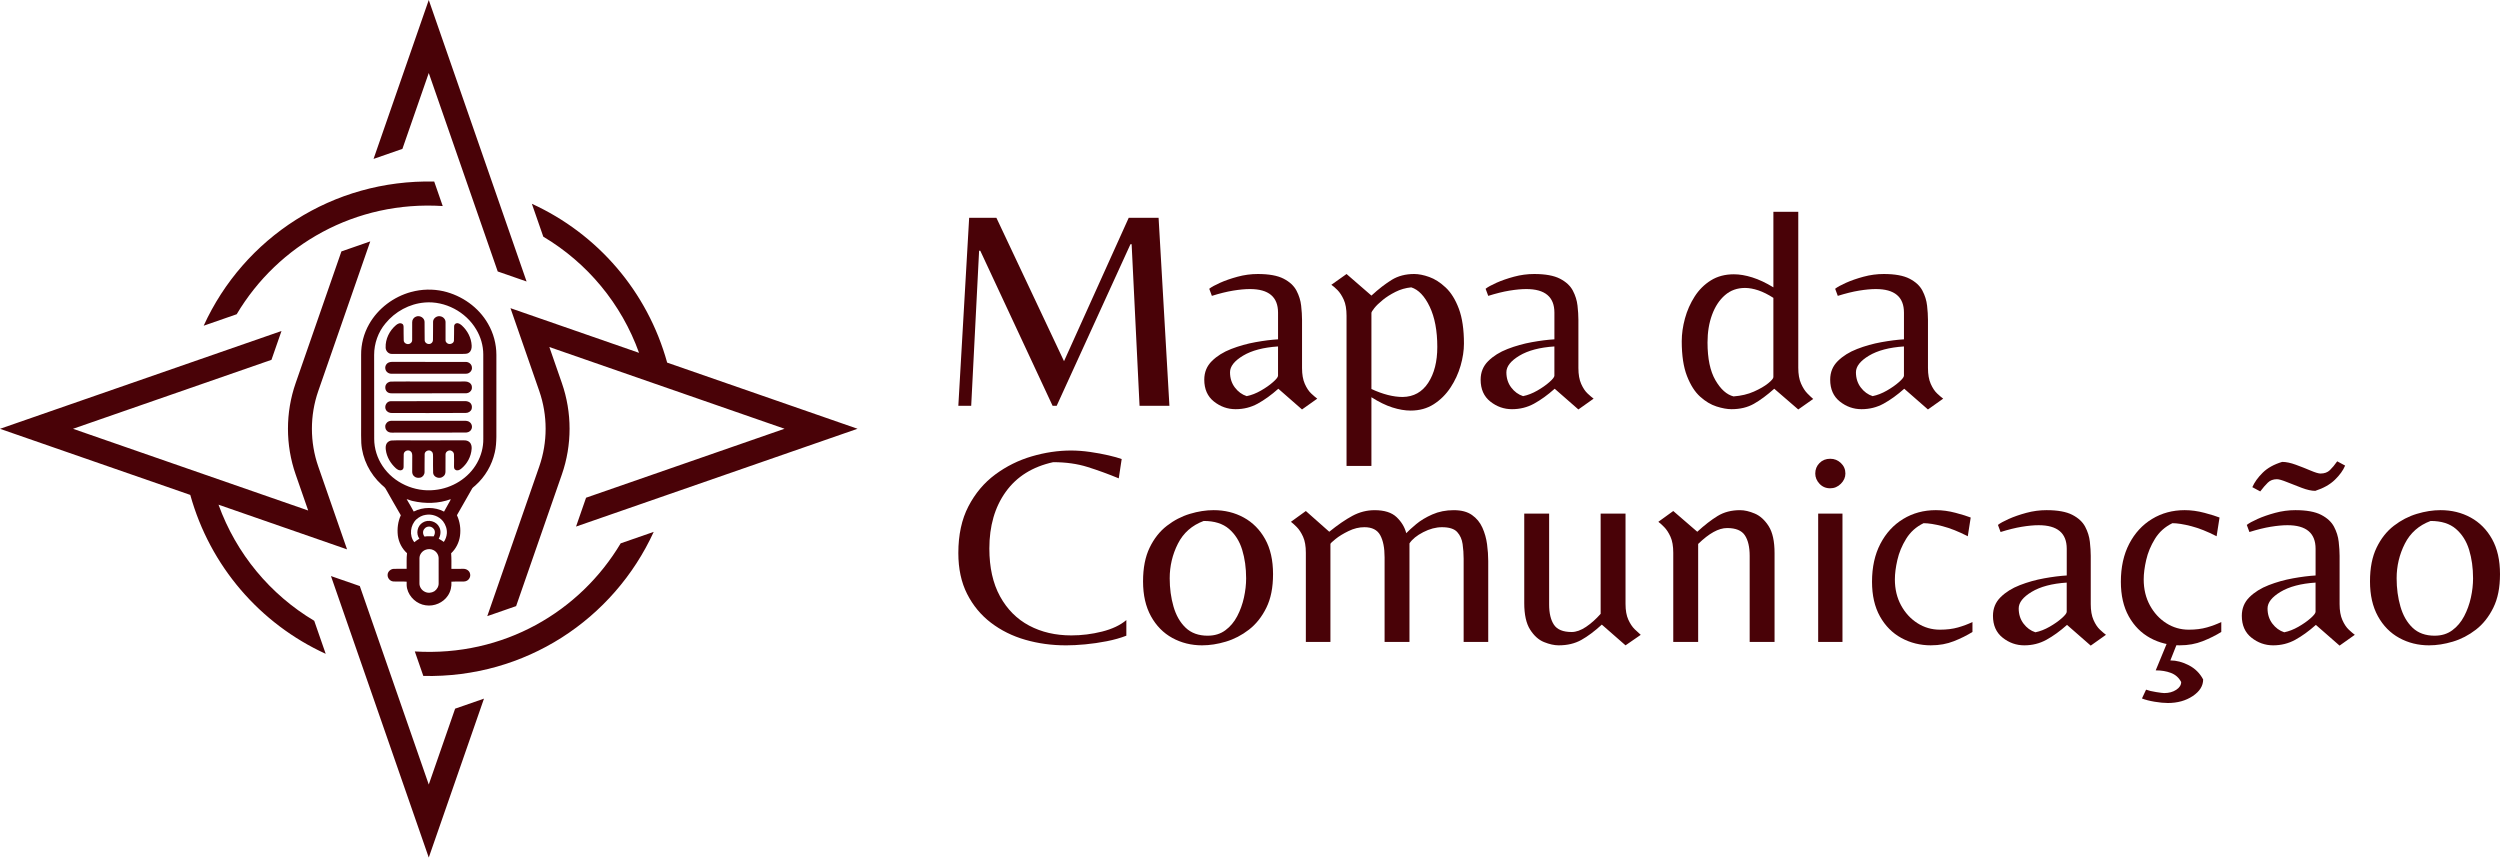
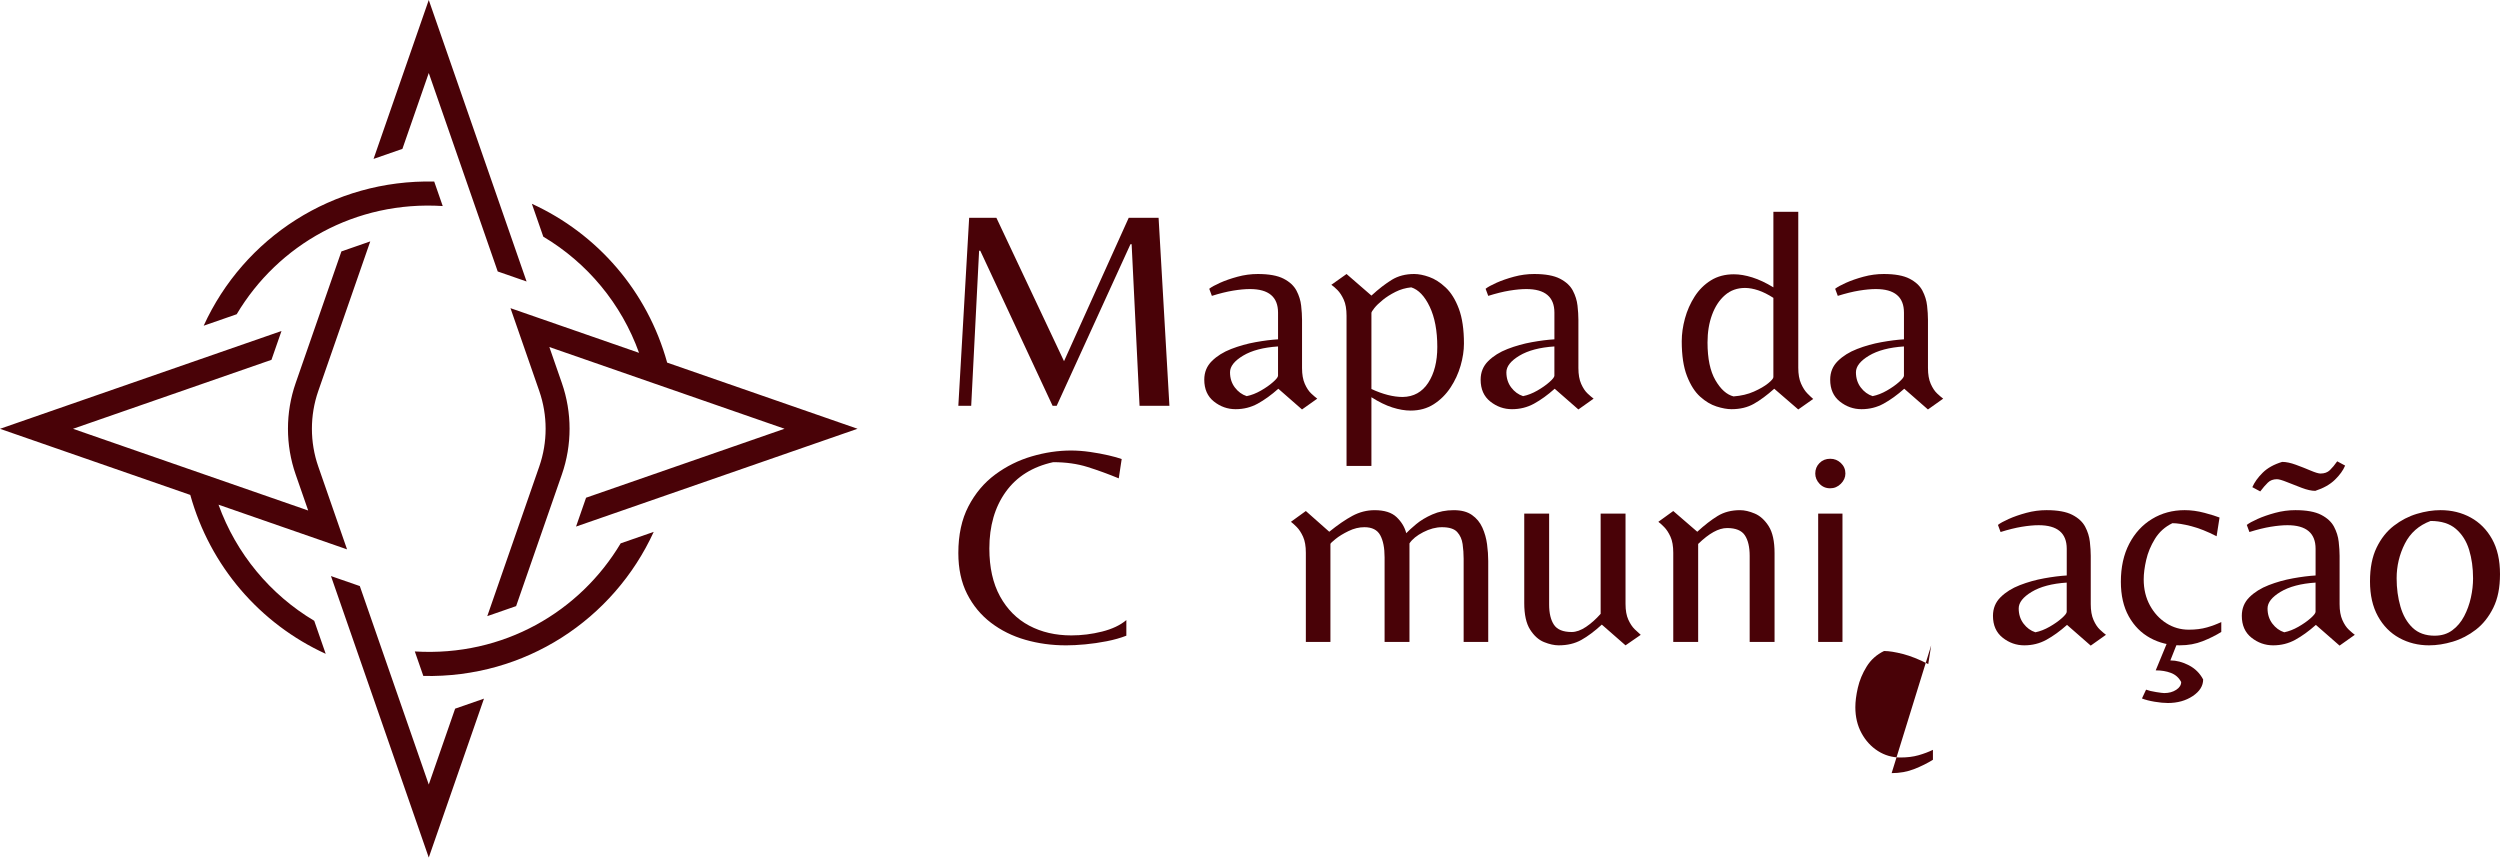
<svg xmlns="http://www.w3.org/2000/svg" id="Camada_2" data-name="Camada 2" viewBox="0 0 1725.18 591.76">
  <defs>
    <style>      .cls-1 {        fill: #490207;        stroke-width: 0px;      }    </style>
  </defs>
  <g id="Objects">
    <g>
      <g>
-         <path class="cls-1" d="M283.78,201.48c7.21-1.98,14.92-2.15,22.22-.52,12.69,2.95,24.28,11.05,30.75,22.44,3.78,6.49,5.78,13.98,5.79,21.49,0,18.85-.01,37.71-.01,56.56-.07,3.59-.26,7.2-1.08,10.71-1.96,8.75-6.69,16.87-13.4,22.84-.94.87-2.16,1.55-2.63,2.82-3.33,5.93-6.72,11.82-10.11,17.72,2.07,4.42,2.78,9.45,2.12,14.28-.63,4.53-2.77,8.84-6.11,11.97.28,3.57.19,7.18.18,10.77,2.81-.03,5.61-.06,8.42-.03,2.01,0,4.12,1.39,4.47,3.46.47,1.85-.54,3.86-2.19,4.75-1.34.77-2.94.53-4.41.57-2.09.04-4.19-.1-6.28.1.21,3.33-.5,6.72-2.38,9.52-3.24,4.99-9.53,7.69-15.38,6.77-6.03-.8-11.31-5.54-12.78-11.44-.41-1.59-.41-3.24-.34-4.86-3.1-.26-6.22.05-9.31-.16-2.22-.23-3.95-2.34-3.84-4.54.03-2.31,2.21-4.19,4.47-4.16,2.89-.06,5.78,0,8.67-.04.07-3.59-.17-7.19.26-10.76-3.5-3.14-5.74-7.58-6.34-12.23-.54-4.72.06-9.6,2.06-13.93-3.48-6.1-7.04-12.15-10.46-18.29-.67-1.19-1.88-1.91-2.83-2.85-8.03-7.36-13.3-17.79-13.99-28.71-.19-3.57-.09-7.15-.11-10.73.01-16.7,0-33.4,0-50.1-.07-7.37,1.84-14.75,5.49-21.16,6.17-10.94,16.99-19.01,29.07-22.27M293.1,208.76c-10.52.82-20.47,6.27-27.11,14.42-5.06,6.02-7.81,13.86-7.81,21.71.04,19.34.01,38.68.04,58.01.03,6.62,2.08,13.2,5.77,18.7,7.67,11.62,22.11,18.06,35.89,16.54,12.01-1.15,23.53-8.12,29.38-18.78,2.81-5,4.33-10.74,4.25-16.48-.03-19.45,0-38.9-.02-58.36-.02-6.06-1.77-12.07-4.91-17.24-7.13-12.1-21.44-19.7-35.47-18.53M280.61,344.47c1.63,2.84,3.38,5.61,4.88,8.53,6.47-3.26,14.49-3.32,20.93.05,1.01-1.92,2.13-3.78,3.16-5.69.49-.96,1.21-1.82,1.45-2.9-8.35,3.11-17.62,3.24-26.25,1.27-1.43-.28-2.73-.99-4.16-1.26M287.33,358.4c-4.19,3.96-5.12,11.19-1.41,15.77,1.11-.9,2.24-1.75,3.49-2.43-2.6-3.49-1.42-8.98,2.32-11.15,3.76-2.41,9.46-.93,11.39,3.14,1.32,2.52,1.02,5.6-.37,8.03,1.24.62,2.37,1.43,3.52,2.2,1.17-1.74,1.93-3.76,2.09-5.86.22-3.01-.83-6.02-2.64-8.4-2.81-3.49-7.55-5.21-11.96-4.42-2.42.32-4.63,1.54-6.44,3.13M292.83,364.98c-1.34,1.5-1.08,3.82.13,5.31,2.11-.47,4.24-.14,6.36-.16.95-1.7,1.24-4.07-.33-5.5-1.61-1.82-4.77-1.65-6.16.35M293.92,379.3c-2.51.81-4.48,3.25-4.46,5.94-.05,5.73,0,11.46-.01,17.19-.09,2.51,1.5,4.93,3.77,5.96,2.03,1.02,4.55.81,6.48-.35,1.84-1.22,3.09-3.38,3-5.61,0-5.73.01-11.46-.01-17.2,0-2.37-1.49-4.64-3.62-5.64-1.59-.8-3.48-.86-5.15-.29M287.1,218.48c2.52-1.09,5.78.77,5.88,3.57.1,4.28-.04,8.56.08,12.83.11,1.99,2.6,3.15,4.28,2.18.93-.47,1.45-1.51,1.44-2.54.14-4.18-.02-8.37.07-12.56.1-2.56,2.95-4.34,5.33-3.63,1.82.41,3.32,2.1,3.28,4,0,4.18-.06,8.37,0,12.55.04,1.43,1.42,2.55,2.8,2.52,1.37.04,2.96-.93,3-2.43.18-3.25,0-6.51.11-9.76-.04-.97.62-1.91,1.58-2.12,1.45-.37,2.74.65,3.78,1.52,3.88,3.54,6.52,8.56,6.75,13.85.09,1.75-.28,3.75-1.79,4.84-1.25,1.05-2.95.87-4.46.92-16.25,0-32.49,0-48.74.01-2.36.1-4.37-2.05-4.37-4.36-.24-5.91,2.66-11.73,7.14-15.5,1.11-.93,2.67-1.79,4.1-1.02.92.3,1.12,1.36,1.14,2.21.08,3.1-.05,6.21.1,9.31.02,2.19,2.98,3.33,4.62,2.04.79-.5,1.25-1.41,1.2-2.35.05-4.07-.01-8.15.01-12.22-.04-1.69,1.06-3.29,2.66-3.84M268.78,249.95c1.27-.34,2.6-.22,3.91-.23,16.22.04,32.45.01,48.68.04,2.08-.1,4.17,1.57,4.29,3.7.38,2.4-1.9,4.62-4.27,4.43-17.06.04-34.13.01-51.19.01-1.98.1-3.95-1.31-4.26-3.3-.48-2.03.85-4.14,2.85-4.64M269.6,263.32c7.59-.17,15.18.02,22.78-.03,9.55.01,19.09-.03,28.64-.03,1.84-.04,3.83.95,4.45,2.77.32,1.18.3,2.57-.47,3.58-.87,1.3-2.48,1.9-4,1.79-16.94,0-33.89-.02-50.83.01-1.4.07-2.93-.49-3.66-1.73-.71-1.11-.81-2.55-.4-3.78.51-1.46,1.99-2.4,3.49-2.59M269.54,276.85c17.02-.08,34.06.04,51.09-.06,1.6-.07,3.41.39,4.34,1.8.78,1.06.82,2.48.48,3.72-.59,1.64-2.35,2.69-4.06,2.64-16.96.13-33.91.05-50.87.06-1.67.07-3.44-.68-4.21-2.23-1.31-2.41.4-5.85,3.24-5.93M268.07,290.85c1.19-.64,2.58-.45,3.88-.47,16.12.02,32.23.03,48.35,0,1.36-.03,2.87.07,3.94,1.03,1.5,1.22,1.96,3.58.82,5.2-.82,1.39-2.49,1.97-4.04,1.89-16.85.05-33.69-.04-50.54.05-1.4.05-2.89-.38-3.75-1.56-.94-1.04-.93-2.49-.81-3.8l.55.3c-.11-.13-.34-.39-.45-.52.56-.8,1.1-1.72,2.04-2.12M269.86,304c5.11-.28,10.24-.04,15.35-.11,11.69.03,23.39-.02,35.08-.01,1.27-.02,2.64.25,3.6,1.16,1.35,1.11,1.7,2.98,1.58,4.64-.34,5.4-3.14,10.56-7.38,13.91-1.03.79-2.54,1.44-3.75.65-.91-.41-1.05-1.5-1.04-2.37,0-2.78.13-5.56-.03-8.34-.06-1.75-2.06-3.15-3.72-2.57-1.16.34-2.16,1.38-2.1,2.64-.06,3.94.01,7.89-.04,11.83.03,1.33-.51,2.72-1.68,3.44-2.26,1.88-6.44.64-6.84-2.42-.17-3.68-.02-7.36-.06-11.05-.04-1.28.18-2.82-.91-3.76-1.49-1.65-4.67-.64-4.88,1.58-.16,4.19.04,8.4-.07,12.59-.02,1.7-1.17,3.28-2.8,3.76-1.46.34-3.17.23-4.31-.84-1-.77-1.46-2.05-1.42-3.29,0-3.47-.04-6.94.04-10.41.01-1.24,0-2.7-1.08-3.52-1.61-1.54-4.7-.33-4.8,1.9-.13,2.93.01,5.86-.09,8.79,0,.86-.34,1.83-1.23,2.14-1.46.72-3-.26-4.1-1.19-3.64-3.3-6.34-7.81-6.94-12.74-.19-1.48-.19-3.09.6-4.4.66-1.05,1.8-1.74,3-2h0Z" />
        <path class="cls-1" d="M163.33,216.85l-22.78,7.92c27.73-60.78,89.08-101.06,159.09-99.48l5.87,16.9c-60.15-3.81-113.59,26.6-142.18,74.66ZM343.47,187.33l19.91,6.92L295.88,0l-38.1,109.66,19.91-6.92,18.19-52.36c41.93,120.66,16.68,48,47.58,136.95ZM150.79,348.27c65.67,22.82,45.96,15.97,88.7,30.83l-19.86-57.17c-5.85-16.8-5.85-35.29,0-52.09l35.88-103.26-19.91,6.92-31.59,90.91c-7.06,20.3-7.06,42.66,0,62.96l8.66,24.92-162.29-56.39c81.77-28.42,42.29-14.7,136.95-47.59l6.92-19.9c-93.94,32.65-53.37,18.55-194.25,67.5l131.31,45.62c13.64,49.07,48.01,88.86,93.45,109.66l-7.92-22.8c-30.37-18.11-53.81-46.24-66.04-80.09ZM440.99,243.49c-64.9-22.55-45.75-15.9-88.72-30.83l19.86,57.16c5.85,16.8,5.85,35.29,0,52.09l-35.88,103.27,19.91-6.92c32.11-92.41,13.84-39.84,31.59-90.91,7.06-20.3,7.06-42.66,0-62.96l-8.66-24.92,162.29,56.4c-81.77,28.41-42.34,14.71-136.95,47.59l-6.92,19.91c97.36-33.83,52.05-18.09,194.25-67.49l-131.37-45.65c-13.57-49.06-47.91-88.82-93.37-109.61l7.89,22.7c30.43,18.11,53.9,46.28,66.08,80.17ZM286.25,449.55l5.87,16.9c70.3,1.6,131.33-39.02,158.99-99.42l-22.8,7.92c-28.07,47.05-80.71,78.34-142.06,74.6ZM248.3,404.43l-19.91-6.91c6.01,17.29,60.55,174.26,67.49,194.25l38.1-109.66-19.91,6.92-18.19,52.36c-42.94-123.6-29.71-85.51-47.58-136.95Z" />
      </g>
      <g>
        <g>
          <path class="cls-1" d="M661.32,280.02l7.47-129.73h18.79l46.67,98.96,44.65-98.96h20.61l7.47,129.73h-20.61l-5.46-111.5h-.81l-50.91,111.5h-2.83l-49.9-107h-.81l-5.45,107h-8.89Z" />
          <path class="cls-1" d="M898.5,282.57l-16.36-14.31c-4.85,4.31-9.6,7.74-14.24,10.29-4.65,2.55-9.73,3.82-15.25,3.82s-10.5-1.76-14.95-5.29c-4.44-3.53-6.67-8.56-6.67-15.09,0-5.1,1.75-9.37,5.25-12.84,3.5-3.46,7.95-6.24,13.33-8.33,5.39-2.09,10.98-3.66,16.77-4.7,5.79-1.04,10.98-1.7,15.56-1.96v-18.42c0-10.84-6.46-16.27-19.39-16.27-3.37,0-7.24.36-11.62,1.08-4.38.72-9.26,1.93-14.65,3.62l-1.82-4.9c1.48-1.18,3.97-2.55,7.47-4.12,3.5-1.57,7.54-2.97,12.12-4.21,4.58-1.24,9.22-1.86,13.94-1.86,7.68,0,13.6,1.08,17.78,3.23,4.17,2.16,7.14,4.9,8.89,8.23,1.75,3.33,2.83,6.79,3.23,10.39.4,3.59.61,6.83.61,9.7v33.31c0,4.44.64,8.1,1.92,10.97,1.28,2.88,2.76,5.1,4.44,6.66,1.68,1.57,3.06,2.74,4.14,3.53l-10.51,7.45ZM860.32,273.36c3.23-.65,6.5-1.93,9.8-3.82,3.3-1.89,6.09-3.85,8.38-5.88,2.29-2.02,3.43-3.49,3.43-4.41v-20.18c-10.1.66-18.15,2.78-24.14,6.37-5.99,3.59-8.99,7.42-8.99,11.46s1.11,7.54,3.33,10.48c2.22,2.94,4.95,4.93,8.18,5.98Z" />
          <path class="cls-1" d="M929.21,321.56v-103.67c0-4.57-.64-8.26-1.92-11.07-1.28-2.81-2.73-5.03-4.34-6.66-1.62-1.63-3.03-2.84-4.24-3.62l10.51-7.45,17.17,14.89c4.98-4.57,9.66-8.2,14.04-10.88,4.38-2.68,9.53-4.02,15.45-4.02,3.1,0,6.57.69,10.41,2.06,3.84,1.37,7.61,3.79,11.31,7.25,3.7,3.46,6.73,8.33,9.09,14.6,2.35,6.27,3.54,14.31,3.54,24.1,0,4.83-.78,9.93-2.32,15.28-1.55,5.36-3.87,10.39-6.97,15.09-3.1,4.7-6.94,8.52-11.52,11.46-4.58,2.94-9.9,4.41-15.96,4.41-3.91,0-8.12-.72-12.63-2.16-4.51-1.44-9.33-3.79-14.45-7.06v47.42h-17.17ZM968,273.94c7.54-.13,13.4-3.4,17.58-9.8,4.17-6.4,6.26-14.63,6.26-24.69,0-11.23-1.75-20.51-5.25-27.83-3.5-7.32-7.75-11.76-12.73-13.33-3.91.39-7.54,1.44-10.91,3.14-3.37,1.7-6.3,3.56-8.79,5.59-2.49,2.03-4.41,3.89-5.76,5.58-1.35,1.7-2.02,2.81-2.02,3.33v52.52c7.95,3.66,15.15,5.49,21.62,5.49Z" />
          <path class="cls-1" d="M1089.21,282.57l-16.36-14.31c-4.85,4.31-9.6,7.74-14.24,10.29s-9.73,3.82-15.25,3.82-10.5-1.76-14.95-5.29c-4.44-3.53-6.67-8.56-6.67-15.09,0-5.1,1.75-9.37,5.25-12.84,3.5-3.46,7.95-6.24,13.33-8.33,5.39-2.09,10.98-3.66,16.77-4.7,5.79-1.04,10.98-1.7,15.56-1.96v-18.42c0-10.84-6.46-16.27-19.39-16.27-3.37,0-7.24.36-11.62,1.08-4.38.72-9.26,1.93-14.65,3.62l-1.82-4.9c1.48-1.18,3.97-2.55,7.47-4.12,3.5-1.57,7.54-2.97,12.12-4.21,4.58-1.24,9.22-1.86,13.94-1.86,7.68,0,13.6,1.08,17.78,3.23,4.17,2.16,7.14,4.9,8.89,8.23,1.75,3.33,2.83,6.79,3.23,10.39.4,3.59.61,6.83.61,9.7v33.31c0,4.44.64,8.1,1.92,10.97,1.28,2.88,2.76,5.1,4.44,6.66,1.68,1.57,3.06,2.74,4.14,3.53l-10.51,7.45ZM1051.03,273.36c3.23-.65,6.5-1.93,9.8-3.82,3.3-1.89,6.09-3.85,8.38-5.88,2.29-2.02,3.43-3.49,3.43-4.41v-20.18c-10.1.66-18.15,2.78-24.14,6.37-5.99,3.59-8.99,7.42-8.99,11.46s1.11,7.54,3.33,10.48c2.22,2.94,4.95,4.93,8.18,5.98Z" />
          <path class="cls-1" d="M1240.93,282.57l-16.57-14.31c-4.98,4.44-9.67,7.91-14.04,10.39-4.38,2.48-9.53,3.72-15.46,3.72-2.96,0-6.4-.62-10.3-1.86-3.91-1.24-7.68-3.49-11.31-6.76-3.64-3.26-6.67-8-9.09-14.21-2.43-6.2-3.64-14.21-3.64-24.01,0-5.1.74-10.35,2.22-15.78,1.48-5.42,3.7-10.45,6.67-15.09,2.96-4.64,6.7-8.36,11.21-11.17,4.51-2.81,9.8-4.21,15.86-4.21,3.9,0,8.15.72,12.73,2.16,4.58,1.44,9.43,3.72,14.55,6.86v-52.13h17.17v107.59c0,4.44.64,8.1,1.92,10.97,1.28,2.87,2.73,5.13,4.34,6.76,1.62,1.63,2.96,2.91,4.04,3.82l-10.3,7.25ZM1196.28,273.55c5.25-.39,9.93-1.5,14.04-3.33,4.11-1.83,7.37-3.72,9.8-5.68,2.43-1.96,3.64-3.4,3.64-4.31v-54.68c-3.64-2.35-7.11-4.08-10.4-5.19-3.3-1.11-6.36-1.66-9.19-1.66-5.39,0-10,1.66-13.84,5s-6.8,7.84-8.89,13.52c-2.09,5.68-3.13,12.05-3.13,19.11,0,11.11,1.82,19.79,5.46,26.06,3.64,6.27,7.81,9.99,12.53,11.17Z" />
          <path class="cls-1" d="M1330.43,282.57l-16.36-14.31c-4.85,4.31-9.6,7.74-14.24,10.29s-9.73,3.82-15.25,3.82-10.51-1.76-14.95-5.29c-4.44-3.53-6.67-8.56-6.67-15.09,0-5.1,1.75-9.37,5.25-12.84,3.5-3.46,7.94-6.24,13.33-8.33,5.38-2.09,10.98-3.66,16.77-4.7,5.79-1.04,10.97-1.7,15.56-1.96v-18.42c0-10.84-6.47-16.27-19.39-16.27-3.37,0-7.24.36-11.62,1.08-4.38.72-9.26,1.93-14.65,3.62l-1.82-4.9c1.48-1.18,3.97-2.55,7.48-4.12,3.5-1.57,7.54-2.97,12.12-4.21,4.58-1.24,9.22-1.86,13.94-1.86,7.68,0,13.6,1.08,17.78,3.23,4.17,2.16,7.14,4.9,8.89,8.23,1.75,3.33,2.83,6.79,3.23,10.39.4,3.59.61,6.83.61,9.7v33.31c0,4.44.64,8.1,1.92,10.97,1.28,2.88,2.76,5.1,4.44,6.66,1.68,1.57,3.06,2.74,4.14,3.53l-10.5,7.45ZM1292.25,273.36c3.23-.65,6.5-1.93,9.8-3.82,3.3-1.89,6.09-3.85,8.38-5.88,2.29-2.02,3.43-3.49,3.43-4.41v-20.18c-10.1.66-18.15,2.78-24.14,6.37-5.99,3.59-8.99,7.42-8.99,11.46s1.11,7.54,3.33,10.48c2.22,2.94,4.95,4.93,8.18,5.98Z" />
        </g>
        <g>
          <path class="cls-1" d="M735.47,445.33c-9.7,0-18.99-1.27-27.88-3.82-8.89-2.55-16.8-6.47-23.74-11.76-6.94-5.29-12.42-11.92-16.47-19.89-4.04-7.97-6.06-17.37-6.06-28.22,0-12.54,2.32-23.29,6.97-32.24,4.65-8.95,10.81-16.27,18.48-21.95,7.68-5.68,16.09-9.86,25.25-12.54,9.16-2.68,18.18-4.02,27.07-4.02,4.17,0,8.55.33,13.13.98,4.58.66,8.82,1.44,12.73,2.35,3.91.91,6.94,1.76,9.09,2.55l-2.02,13.33c-7.27-3-14.45-5.62-21.52-7.84-7.07-2.22-14.98-3.33-23.74-3.33-14.28,3.14-25.19,9.96-32.73,20.48-7.55,10.52-11.31,23.55-11.31,39.1,0,13.07,2.46,24.07,7.37,33.02,4.92,8.95,11.62,15.68,20.1,20.18,8.49,4.51,18.18,6.76,29.09,6.76,7.14,0,14.21-.88,21.21-2.64,7-1.76,12.59-4.41,16.77-7.94v10.78c-4.04,1.57-8.55,2.84-13.53,3.82-4.99.98-9.93,1.7-14.85,2.16-4.92.46-9.39.69-13.43.69Z" />
-           <path class="cls-1" d="M829.61,445.33c-7.54,0-14.41-1.7-20.61-5.1-6.2-3.4-11.11-8.39-14.75-14.99-3.64-6.6-5.46-14.6-5.46-24.01s1.52-17.05,4.55-23.32c3.03-6.27,7-11.3,11.92-15.09,4.91-3.79,10.2-6.53,15.86-8.23,5.66-1.7,11.11-2.55,16.36-2.55,7.68,0,14.61,1.7,20.81,5.1,6.19,3.4,11.11,8.36,14.75,14.89,3.64,6.53,5.45,14.57,5.45,24.1s-1.55,17.05-4.65,23.32c-3.1,6.27-7.1,11.3-12.02,15.09-4.92,3.79-10.2,6.54-15.86,8.23-5.66,1.7-11.11,2.55-16.36,2.55ZM833.45,438.67c4.71,0,8.75-1.24,12.12-3.72,3.36-2.48,6.09-5.71,8.18-9.7,2.09-3.98,3.64-8.26,4.65-12.84,1.01-4.57,1.52-9.01,1.52-13.33,0-7.18-.91-13.75-2.73-19.69-1.82-5.94-4.85-10.74-9.09-14.4-4.24-3.66-10.07-5.49-17.48-5.49-8.08,3.01-14.01,8.23-17.78,15.68-3.77,7.45-5.66,15.42-5.66,23.91,0,6.93.87,13.42,2.63,19.5,1.75,6.08,4.55,10.94,8.38,14.6,3.84,3.66,8.92,5.49,15.25,5.49Z" />
          <path class="cls-1" d="M901.13,442.98v-61.53c0-4.57-.64-8.26-1.92-11.07-1.28-2.81-2.73-5.03-4.34-6.66-1.62-1.63-2.96-2.84-4.04-3.63l10.3-7.45,16.16,14.31c5.79-4.7,11.11-8.36,15.96-10.97,4.85-2.61,9.97-3.92,15.35-3.92,6.73,0,11.78,1.6,15.15,4.8,3.36,3.2,5.59,6.89,6.67,11.07,1.48-1.57,3.74-3.62,6.77-6.17,3.03-2.55,6.77-4.8,11.21-6.76,4.44-1.96,9.36-2.94,14.75-2.94s9.46,1.11,12.63,3.33c3.16,2.22,5.56,5.13,7.17,8.72,1.62,3.59,2.69,7.42,3.23,11.46.54,4.05.81,7.91.81,11.56v55.85h-16.97v-57.42c0-3.4-.24-6.76-.71-10.09-.47-3.33-1.72-6.11-3.74-8.33-2.02-2.22-5.52-3.33-10.51-3.33-4.18,0-8.49,1.15-12.93,3.43-4.44,2.29-7.61,4.87-9.49,7.74v68h-17.17v-58.4c0-6.53-1.01-11.63-3.03-15.28-2.02-3.66-5.66-5.49-10.91-5.49-3.64,0-7.27.88-10.91,2.65-3.64,1.76-6.64,3.59-8.99,5.49-2.36,1.9-3.54,3.04-3.54,3.43v67.61h-16.97Z" />
          <path class="cls-1" d="M1075.68,445.33c-3.1,0-6.5-.75-10.2-2.25-3.71-1.5-6.9-4.38-9.6-8.62-2.7-4.24-4.04-10.35-4.04-18.32v-61.73h17.17v62.71c0,6.01,1.11,10.68,3.33,14.01,2.22,3.33,6.29,5,12.22,5,3.1,0,6.39-1.18,9.9-3.53,3.5-2.35,6.87-5.36,10.1-9.01v-69.18h17.17v62.32c0,4.44.64,8.07,1.92,10.87,1.28,2.81,2.76,5.03,4.44,6.66,1.68,1.63,3.06,2.91,4.14,3.82l-10.5,7.25-16.36-14.31c-4.98,4.57-9.7,8.1-14.14,10.58-4.44,2.48-9.63,3.72-15.56,3.72Z" />
          <path class="cls-1" d="M1154.67,442.98v-61.53c0-4.57-.64-8.26-1.92-11.07-1.28-2.81-2.73-5.03-4.34-6.66-1.62-1.63-2.96-2.84-4.04-3.63l10.3-7.45,16.57,14.31c4.98-4.57,9.66-8.2,14.04-10.88,4.38-2.68,9.53-4.02,15.45-4.02,3.1,0,6.5.78,10.2,2.35,3.7,1.57,6.9,4.48,9.6,8.72,2.69,4.25,4.04,10.42,4.04,18.52v61.34h-17.17v-59.38c0-6.14-1.11-10.88-3.33-14.21-2.22-3.33-6.3-5-12.22-5s-12.46,3.66-20,10.97v67.61h-17.17Z" />
          <path class="cls-1" d="M1262.96,336.96c-2.96,0-5.42-1.04-7.37-3.13-1.95-2.09-2.93-4.44-2.93-7.06,0-2.87.98-5.29,2.93-7.25,1.95-1.96,4.41-2.94,7.37-2.94s5.28.98,7.37,2.94c2.09,1.96,3.13,4.38,3.13,7.25,0,2.62-1.05,4.97-3.13,7.06-2.09,2.09-4.55,3.13-7.37,3.13ZM1254.67,442.98v-88.58h16.77v88.58h-16.77Z" />
-           <path class="cls-1" d="M1332.65,445.33c-7.54,0-14.41-1.7-20.61-5.1-6.2-3.4-11.11-8.36-14.75-14.89-3.64-6.53-5.46-14.5-5.46-23.91,0-10.06,1.92-18.78,5.76-26.16,3.84-7.38,9.09-13.1,15.76-17.15,6.67-4.05,14.17-6.08,22.53-6.08,4.44,0,8.99.62,13.64,1.86,4.65,1.24,8.11,2.32,10.41,3.23l-2.02,12.93c-6.33-3.26-12.16-5.59-17.48-6.96-5.32-1.37-9.66-2.06-13.03-2.06-5.12,2.48-9.13,6.08-12.02,10.78-2.9,4.7-4.92,9.57-6.06,14.6-1.15,5.03-1.72,9.5-1.72,13.42,0,6.66,1.41,12.61,4.24,17.83,2.83,5.23,6.6,9.34,11.31,12.35,4.71,3.01,9.9,4.51,15.56,4.51,4.71,0,8.89-.52,12.53-1.57,3.64-1.04,6.94-2.28,9.9-3.72v6.86c-3.77,2.35-8.05,4.48-12.83,6.37-4.78,1.89-10,2.84-15.66,2.84Z" />
+           <path class="cls-1" d="M1332.65,445.33l-2.02,12.93c-6.33-3.26-12.16-5.59-17.48-6.96-5.32-1.37-9.66-2.06-13.03-2.06-5.12,2.48-9.13,6.08-12.02,10.78-2.9,4.7-4.92,9.57-6.06,14.6-1.15,5.03-1.72,9.5-1.72,13.42,0,6.66,1.41,12.61,4.24,17.83,2.83,5.23,6.6,9.34,11.31,12.35,4.71,3.01,9.9,4.51,15.56,4.51,4.71,0,8.89-.52,12.53-1.57,3.64-1.04,6.94-2.28,9.9-3.72v6.86c-3.77,2.35-8.05,4.48-12.83,6.37-4.78,1.89-10,2.84-15.66,2.84Z" />
          <path class="cls-1" d="M1442.76,445.53l-16.36-14.31c-4.85,4.31-9.6,7.74-14.24,10.29s-9.73,3.82-15.25,3.82-10.51-1.76-14.95-5.29c-4.44-3.53-6.67-8.56-6.67-15.09,0-5.1,1.75-9.37,5.25-12.84,3.5-3.46,7.94-6.24,13.33-8.33,5.38-2.09,10.98-3.66,16.77-4.7,5.79-1.04,10.97-1.7,15.56-1.96v-18.42c0-10.84-6.47-16.27-19.39-16.27-3.37,0-7.24.36-11.62,1.08-4.38.72-9.26,1.93-14.65,3.62l-1.82-4.9c1.48-1.18,3.97-2.55,7.48-4.12,3.5-1.57,7.54-2.97,12.12-4.21,4.58-1.24,9.22-1.86,13.94-1.86,7.68,0,13.6,1.08,17.78,3.23,4.17,2.16,7.14,4.9,8.89,8.23,1.75,3.33,2.83,6.79,3.23,10.39.4,3.59.61,6.83.61,9.7v33.31c0,4.44.64,8.1,1.92,10.97,1.28,2.88,2.76,5.1,4.44,6.66,1.68,1.57,3.06,2.74,4.14,3.53l-10.5,7.45ZM1404.57,436.32c3.23-.65,6.5-1.93,9.8-3.82,3.3-1.89,6.09-3.85,8.38-5.88,2.29-2.02,3.43-3.49,3.43-4.41v-20.18c-10.1.66-18.15,2.78-24.14,6.37-5.99,3.59-8.99,7.42-8.99,11.46s1.11,7.54,3.33,10.48c2.22,2.94,4.95,4.93,8.18,5.98Z" />
          <path class="cls-1" d="M1504.37,445.33c-7.55,0-14.41-1.7-20.61-5.1-6.2-3.4-11.11-8.36-14.75-14.89-3.64-6.53-5.46-14.5-5.46-23.91,0-10.06,1.92-18.78,5.76-26.16,3.84-7.38,9.09-13.1,15.76-17.15,6.67-4.05,14.17-6.08,22.53-6.08,4.44,0,8.99.62,13.64,1.86,4.65,1.24,8.11,2.32,10.4,3.23l-2.02,12.93c-6.33-3.26-12.16-5.59-17.48-6.96-5.32-1.37-9.67-2.06-13.03-2.06-5.12,2.48-9.13,6.08-12.02,10.78-2.9,4.7-4.92,9.57-6.06,14.6-1.15,5.03-1.72,9.5-1.72,13.42,0,6.66,1.41,12.61,4.24,17.83,2.83,5.23,6.6,9.34,11.31,12.35,4.71,3.01,9.9,4.51,15.56,4.51,4.71,0,8.89-.52,12.53-1.57,3.64-1.04,6.94-2.28,9.9-3.72v6.86c-3.77,2.35-8.05,4.48-12.83,6.37-4.78,1.89-10,2.84-15.66,2.84ZM1495.89,485.12c-2.56,0-5.59-.29-9.09-.88-3.5-.59-6.4-1.34-8.69-2.25l2.83-6.07c1.75.65,4.07,1.21,6.97,1.66,2.89.46,4.75.69,5.55.69,3.23,0,5.99-.75,8.28-2.25,2.29-1.5,3.43-3.3,3.43-5.39-1.62-3.01-3.97-5.1-7.07-6.27-3.1-1.18-6.6-1.76-10.5-1.76l8.08-19.6h7.07l-5.05,12.74c4.17,0,8.42,1.11,12.73,3.33,4.31,2.22,7.61,5.49,9.9,9.8,0,4.44-2.39,8.26-7.17,11.46-4.78,3.2-10.54,4.8-17.27,4.8Z" />
          <path class="cls-1" d="M1614.48,445.53l-16.36-14.31c-4.85,4.31-9.6,7.74-14.24,10.29s-9.73,3.82-15.25,3.82-10.51-1.76-14.95-5.29c-4.44-3.53-6.67-8.56-6.67-15.09,0-5.1,1.75-9.37,5.25-12.84,3.5-3.46,7.94-6.24,13.33-8.33,5.38-2.09,10.98-3.66,16.77-4.7,5.79-1.04,10.97-1.7,15.56-1.96v-18.42c0-10.84-6.47-16.27-19.39-16.27-3.37,0-7.24.36-11.62,1.08-4.38.72-9.26,1.93-14.65,3.62l-1.82-4.9c1.48-1.18,3.97-2.55,7.48-4.12,3.5-1.57,7.54-2.97,12.12-4.21,4.58-1.24,9.22-1.86,13.94-1.86,7.68,0,13.6,1.08,17.78,3.23,4.17,2.16,7.14,4.9,8.89,8.23,1.75,3.33,2.83,6.79,3.23,10.39.4,3.59.61,6.83.61,9.7v33.31c0,4.44.64,8.1,1.92,10.97,1.28,2.88,2.76,5.1,4.44,6.66,1.68,1.57,3.06,2.74,4.14,3.53l-10.5,7.45ZM1559.73,339.12l-5.46-2.94c1.48-3.4,3.87-6.73,7.17-9.99,3.3-3.26,7.78-5.75,13.43-7.45,2.69,0,5.83.66,9.39,1.96,3.57,1.31,6.97,2.64,10.2,4.02,3.23,1.37,5.52,2.06,6.87,2.06,2.69,0,4.85-.78,6.47-2.35,1.62-1.57,3.3-3.59,5.05-6.08l5.46,2.94c-1.35,3.27-3.71,6.53-7.07,9.8-3.37,3.27-7.88,5.81-13.54,7.64-2.56,0-5.66-.69-9.29-2.06-3.64-1.37-7.07-2.71-10.3-4.02-3.23-1.3-5.52-1.96-6.87-1.96-2.56,0-4.65.78-6.26,2.35-1.62,1.57-3.37,3.59-5.25,6.08ZM1576.29,436.32c3.23-.65,6.5-1.93,9.8-3.82,3.3-1.89,6.09-3.85,8.38-5.88,2.29-2.02,3.43-3.49,3.43-4.41v-20.18c-10.1.66-18.15,2.78-24.14,6.37-5.99,3.59-8.99,7.42-8.99,11.46s1.11,7.54,3.33,10.48c2.22,2.94,4.95,4.93,8.18,5.98Z" />
          <path class="cls-1" d="M1676.29,445.33c-7.55,0-14.41-1.7-20.61-5.1-6.2-3.4-11.11-8.39-14.75-14.99-3.64-6.6-5.46-14.6-5.46-24.01s1.52-17.05,4.55-23.32c3.03-6.27,7-11.3,11.92-15.09,4.92-3.79,10.2-6.53,15.86-8.23,5.66-1.7,11.11-2.55,16.36-2.55,7.68,0,14.61,1.7,20.81,5.1,6.19,3.4,11.11,8.36,14.75,14.89,3.64,6.53,5.46,14.57,5.46,24.1s-1.55,17.05-4.65,23.32c-3.1,6.27-7.11,11.3-12.02,15.09-4.92,3.79-10.2,6.54-15.86,8.23-5.66,1.7-11.11,2.55-16.36,2.55ZM1680.13,438.67c4.71,0,8.75-1.24,12.12-3.72,3.36-2.48,6.09-5.71,8.18-9.7,2.09-3.98,3.64-8.26,4.65-12.84,1.01-4.57,1.51-9.01,1.51-13.33,0-7.18-.91-13.75-2.73-19.69-1.82-5.94-4.85-10.74-9.09-14.4-4.24-3.66-10.07-5.49-17.48-5.49-8.08,3.01-14.01,8.23-17.78,15.68-3.77,7.45-5.66,15.42-5.66,23.91,0,6.93.87,13.42,2.63,19.5,1.75,6.08,4.55,10.94,8.38,14.6,3.84,3.66,8.92,5.49,15.25,5.49Z" />
        </g>
      </g>
    </g>
  </g>
</svg>